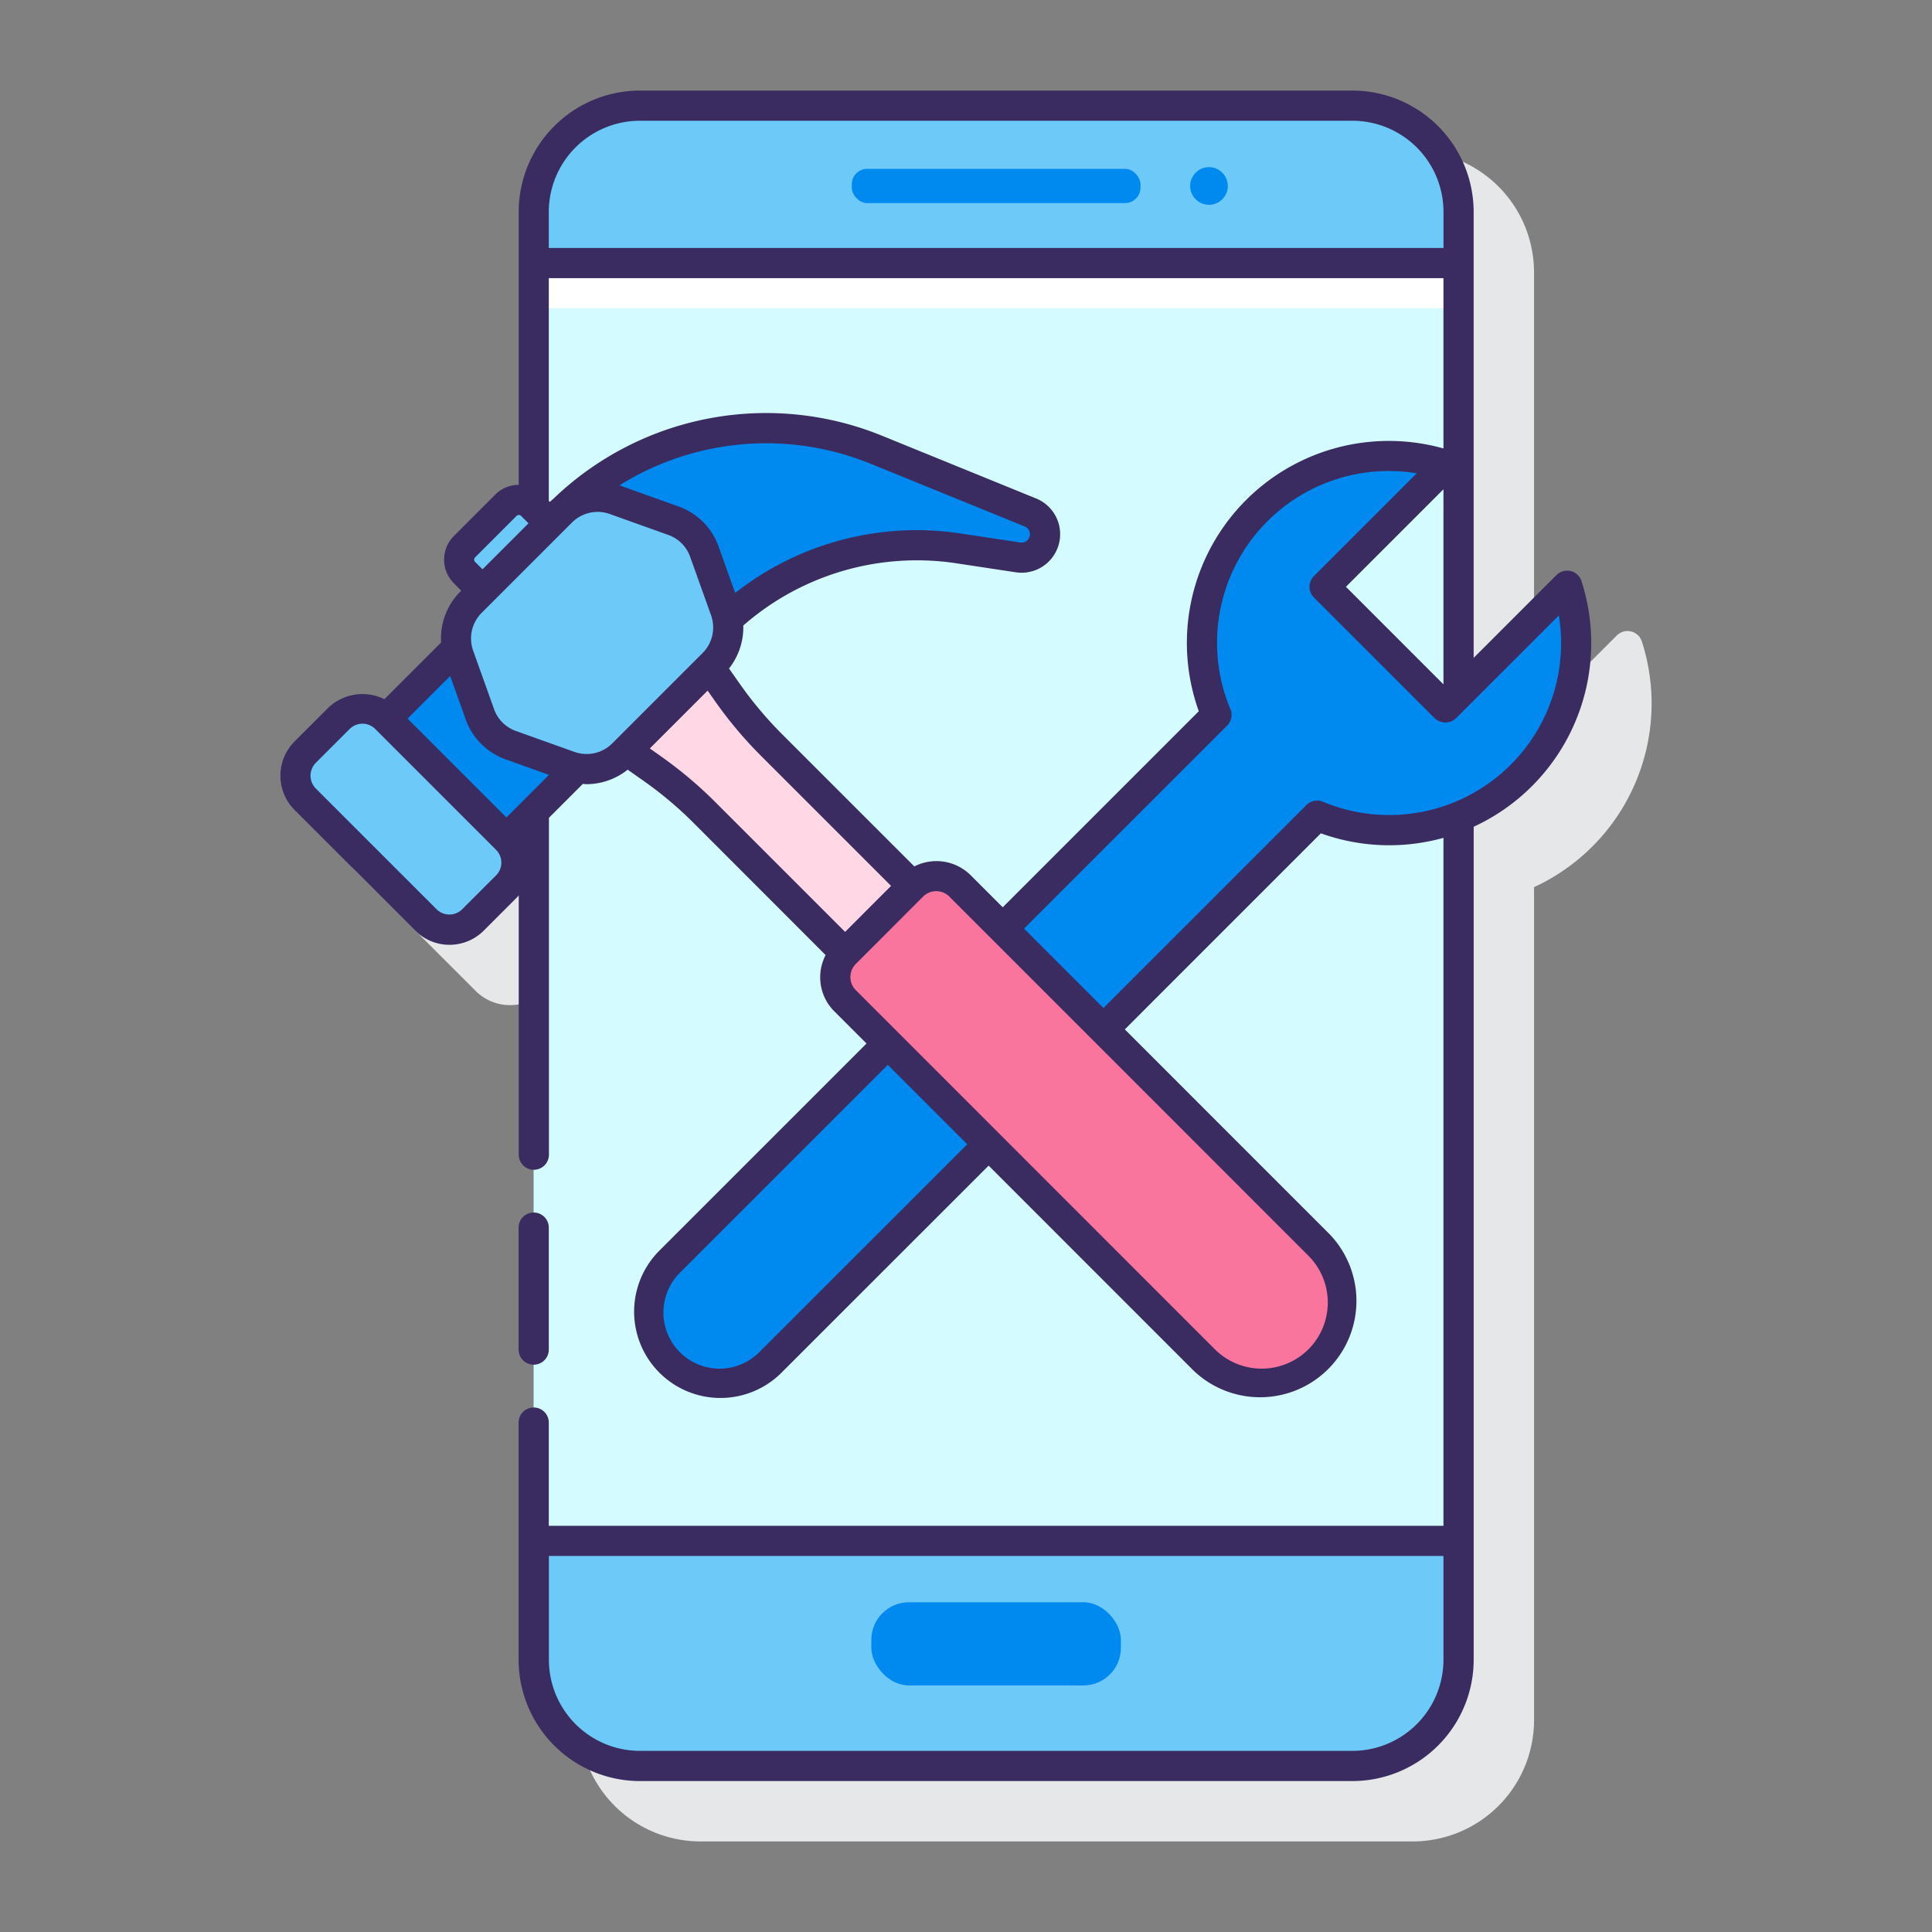
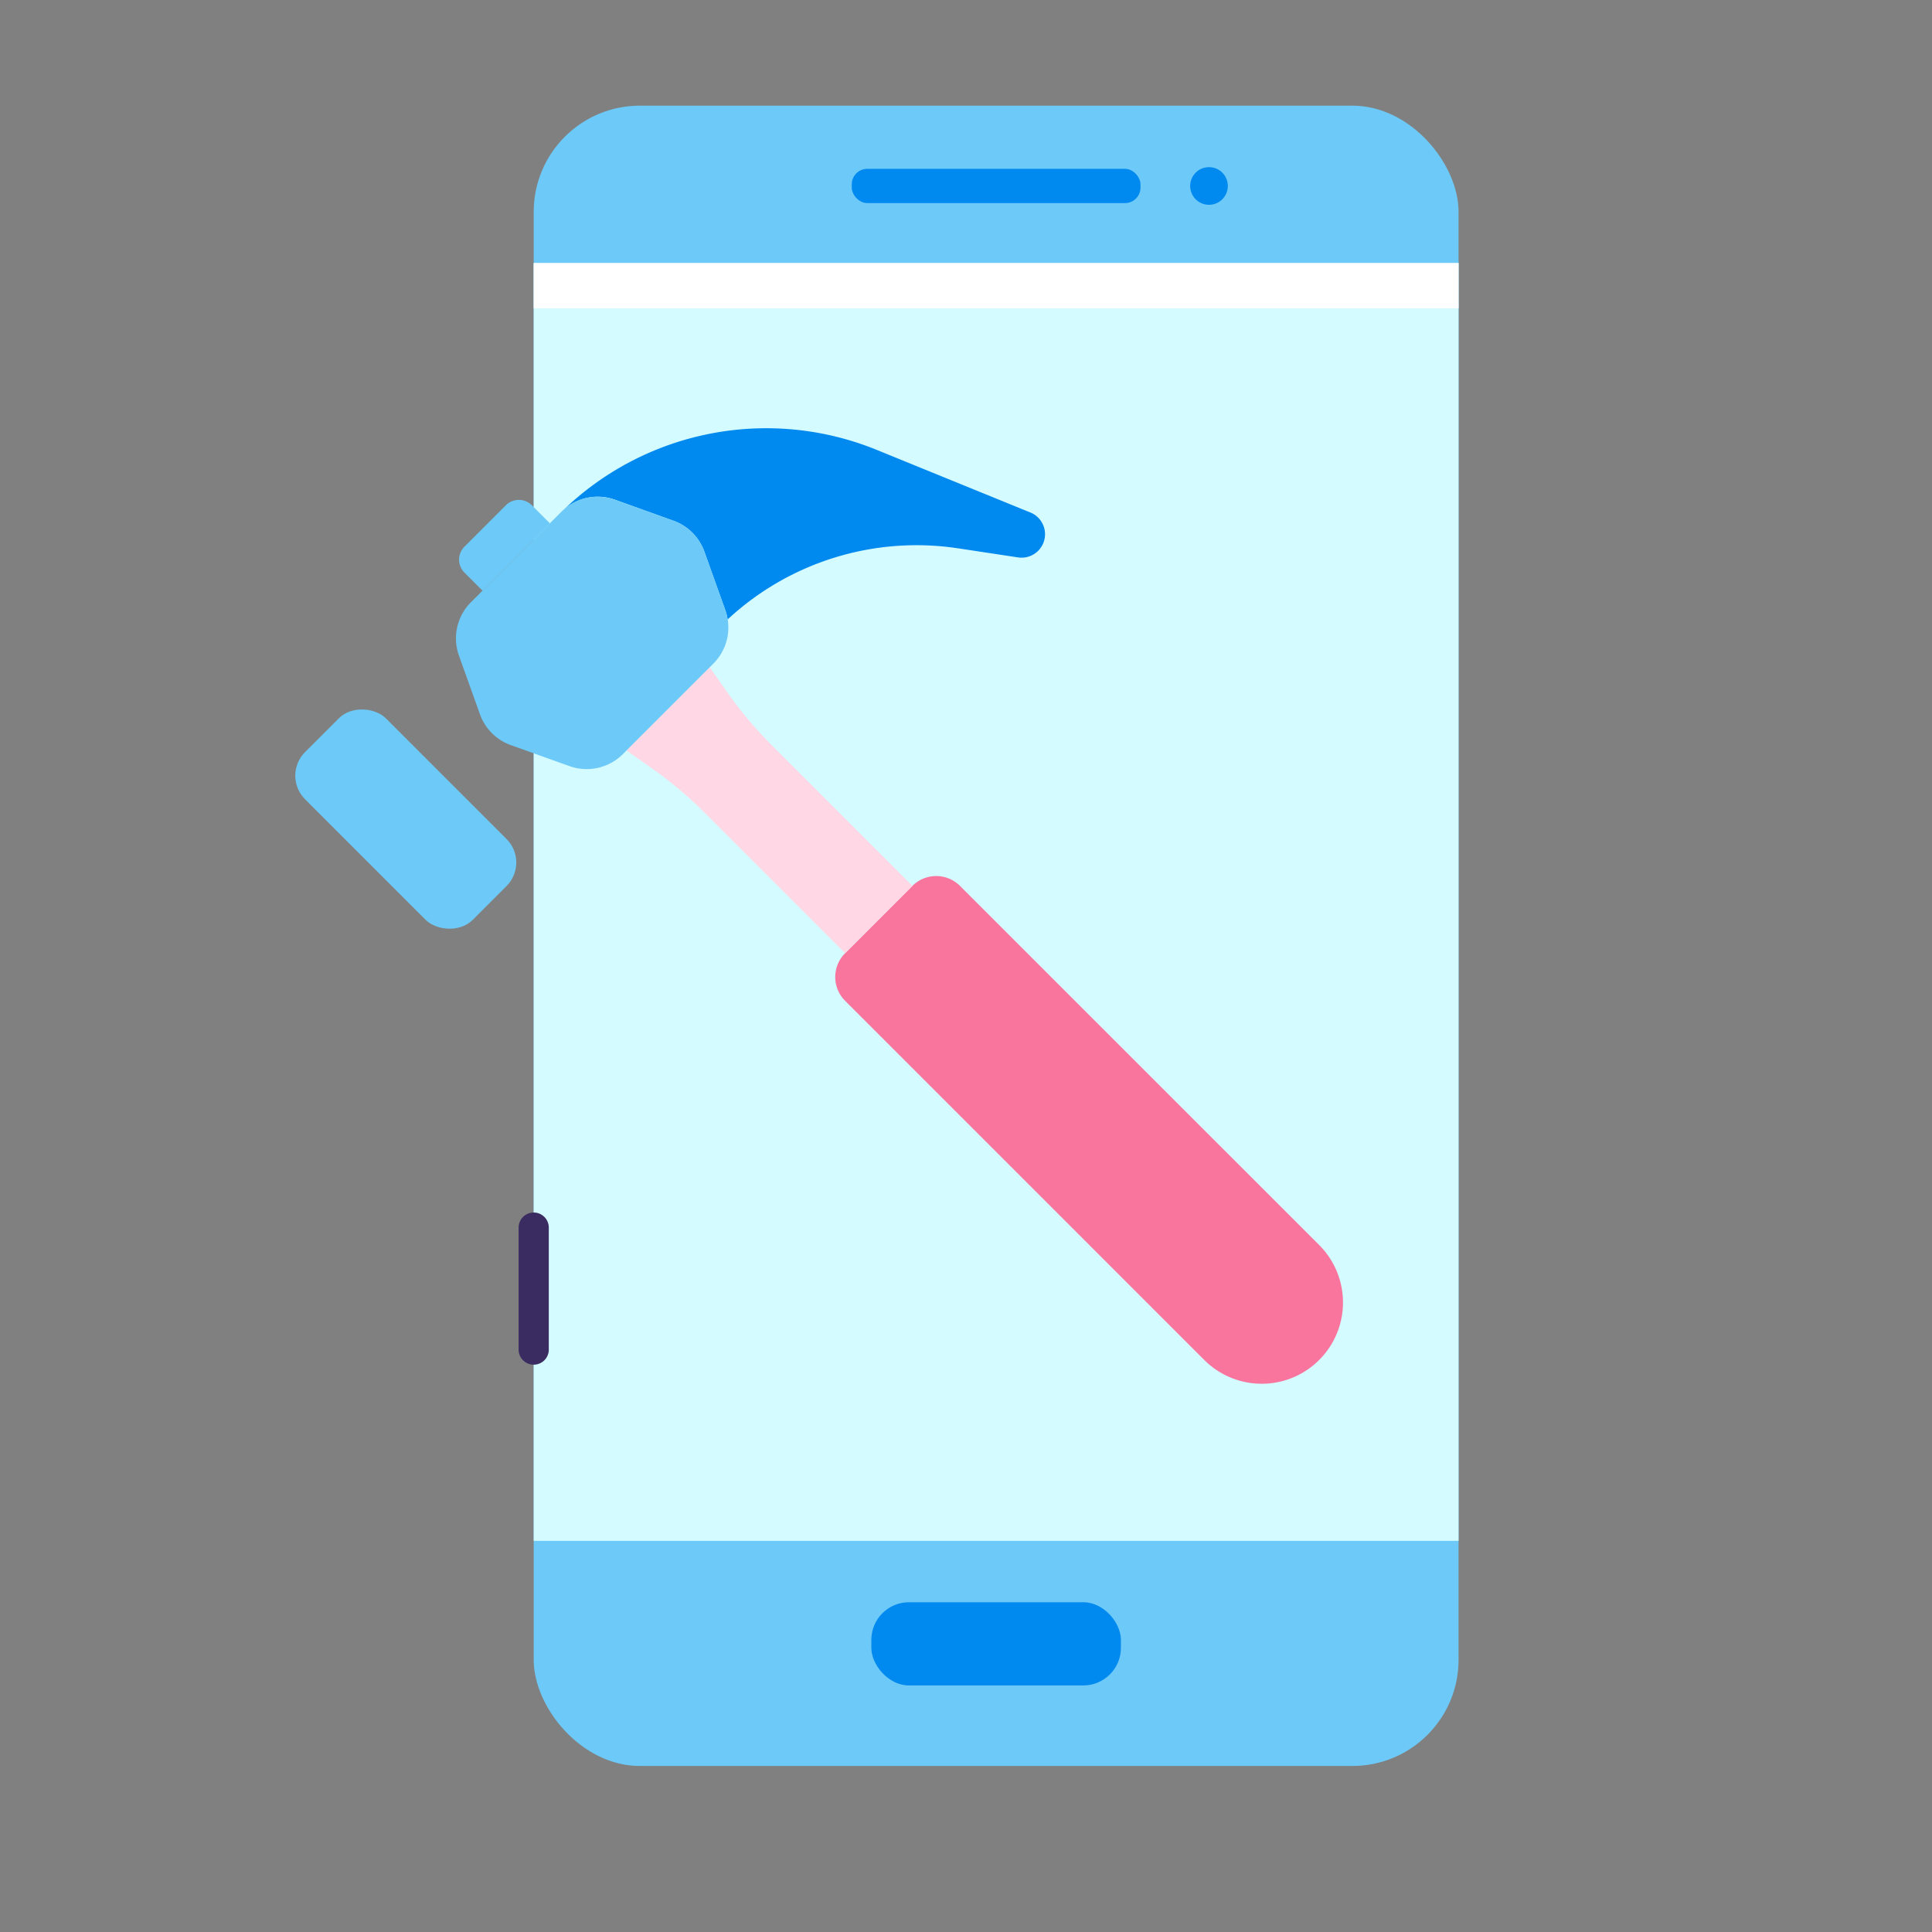
<svg xmlns="http://www.w3.org/2000/svg" height="512" viewBox="0 0 128 128" width="512">
  <rect x="0" y="0" width="128" height="128" fill="#808080" stroke="none" />
-   <path d="m108.778 42.5a1 1 0 0 0 -1.659-.4l-5.486 5.486v-29.55a8.044 8.044 0 0 0 -8.033-8.036h-47.2a8.044 8.044 0 0 0 -8.035 8.036v18.085a2.2 2.2 0 0 0 -1.549.646l-2.745 2.745a2.211 2.211 0 0 0 0 3.131l.489.489-.064.063a4.408 4.408 0 0 0 -1.272 3.373l-3.746 3.746a3.2 3.2 0 0 0 -3.722.572l-2.24 2.24a3.208 3.208 0 0 0 0 4.533l8 7.995a3.206 3.206 0 0 0 4.532 0l2.241-2.24c.031-.031.051-.067.081-.1v50.649a8.044 8.044 0 0 0 8.024 8.037h47.206a8.044 8.044 0 0 0 8.035-8.036v-55.189a13.4 13.4 0 0 0 7.143-16.275z" fill="#e6e7e8" />
  <rect fill="#6dc9f7" height="110" rx="7.035" width="61.275" x="35.359" y="7" />
  <path d="m35.359 17.429h61.275v84.657h-61.275z" fill="#d4fbff" />
  <path d="m35.359 17.429h61.275v3h-61.275z" fill="#fff" />
  <g fill="#0089ef">
    <rect height="2.269" rx="1.026" width="19.128" x="56.432" y="11.186" />
    <path d="m80.1 11.075a1.246 1.246 0 1 0 1.245 1.246 1.245 1.245 0 0 0 -1.245-1.246z" />
    <rect height="5.511" rx="2.492" width="16.534" x="57.729" y="106.153" />
-     <path d="m100.8 51.366a12.389 12.389 0 0 0 3.026-12.566l-8.072 8.072-8-8 8.072-8.072a12.389 12.389 0 0 0 -15.236 16.567l-36.252 36.252a4.72 4.72 0 0 0 0 6.675 4.72 4.72 0 0 0 6.675 0l36.252-36.252a12.4 12.4 0 0 0 13.535-2.676z" />
-     <path d="m37.728 50.76-3.888-1.391a3.384 3.384 0 0 1 -2.046-2.046l-1.394-3.888a3.475 3.475 0 0 1 -.135-.5l-4.675 4.674 7.964 7.964 4.678-4.673a3.51 3.51 0 0 1 -.504-.14z" />
    <path d="m68.27 33.956-10.199-4.156a19.382 19.382 0 0 0 -20.695 3.943 3.377 3.377 0 0 1 3.356-.641l3.888 1.398a3.382 3.382 0 0 1 2.046 2.046l1.391 3.888a3.4 3.4 0 0 1 .149.607 18.386 18.386 0 0 1 15.281-4.711l3.963.6a1.554 1.554 0 0 0 .82-2.975z" />
    <path d="m37.049 34.05-.001.001-1.726 1.727z" />
  </g>
  <path d="m87.4 82.487-23.8-23.795a2.229 2.229 0 0 0 -3.15 0l-4.46 4.463a2.227 2.227 0 0 0 0 3.15l23.795 23.795a5.383 5.383 0 1 0 7.615-7.613z" fill="#fa759e" />
  <path d="m51.111 49.351a26.171 26.171 0 0 1 -2.9-3.448l-1.193-1.694-5.512 5.512 1.694 1.192a26.187 26.187 0 0 1 3.449 2.9l9.341 9.341 4.462-4.463z" fill="#ffd7e5" />
  <path d="m35.234 33.474a1.216 1.216 0 0 0 -1.718 0l-2.745 2.745a1.214 1.214 0 0 0 0 1.717l1.2 1.2 4.462-4.462z" fill="#6dc9f7" />
  <path d="m37.2 33.9-6 6a3.385 3.385 0 0 0 -.794 3.532l1.391 3.888a3.384 3.384 0 0 0 2.046 2.046l3.888 1.391a3.386 3.386 0 0 0 3.533-.794l6-6a3.382 3.382 0 0 0 .793-3.532l-1.391-3.888a3.382 3.382 0 0 0 -2.046-2.043l-3.888-1.391a3.382 3.382 0 0 0 -3.532.791z" fill="#6dc9f7" />
  <rect fill="#6dc9f7" height="15.717" rx="2.205" transform="matrix(.707 -.707 .707 .707 -30.498 34.912)" width="7.578" x="23.104" y="46.411" />
  <path d="m35.359 90.414a1 1 0 0 0 1-1v-8.081a1 1 0 0 0 -2 0v8.081a1 1 0 0 0 1 1z" fill="#3a2c60" />
-   <path d="m104.778 38.5a1 1 0 0 0 -1.659-.4l-5.486 5.486v-29.551a8.043 8.043 0 0 0 -8.033-8.035h-47.2a8.043 8.043 0 0 0 -8.035 8.035v18.086a2.2 2.2 0 0 0 -1.55.646l-2.745 2.745a2.217 2.217 0 0 0 0 3.131l.489.489-.063.063a4.4 4.4 0 0 0 -1.273 3.373l-3.754 3.754a3.288 3.288 0 0 0 -3.714.564l-2.241 2.24a3.211 3.211 0 0 0 0 4.533l8 8a3.208 3.208 0 0 0 4.532 0l2.24-2.24c.031-.031.052-.067.082-.1v17.181a1 1 0 0 0 2 0v-22.317l2.248-2.249c.084.005.168.021.252.021a4.4 4.4 0 0 0 2.717-.962l1.049.738a25.34 25.34 0 0 1 3.317 2.789l8.749 8.757a3.185 3.185 0 0 0 .585 3.735l2.124 2.124-13.778 13.776a5.72 5.72 0 0 0 8.089 8.088l13.78-13.775 13.578 13.582a6.383 6.383 0 0 0 9.022-9.027l-13.578-13.58 12.989-12.991a13.365 13.365 0 0 0 8.122.3v45.581h-59.274v-6.84a1 1 0 0 0 -2 0v15.714a8.044 8.044 0 0 0 8.035 8.036h47.206a8.044 8.044 0 0 0 8.035-8.036v-55.189a13.4 13.4 0 0 0 7.143-16.275zm-15.178 77.5h-47.2a6.042 6.042 0 0 1 -6.035-6.036v-6.878h59.268v6.878a6.042 6.042 0 0 1 -6.033 6.036zm-10.177-68.879-12.989 12.989-2.125-2.125a3.222 3.222 0 0 0 -3.733-.583l-8.758-8.757a25.4 25.4 0 0 1 -2.79-3.318l-.728-1.036a4.407 4.407 0 0 0 .945-2.85 17.474 17.474 0 0 1 14.092-4.125l3.964.6a2.554 2.554 0 0 0 1.347-4.89l-10.2-4.153a20.34 20.34 0 0 0 -21.778 4.166c-.058.053-.122.1-.177.153l-.064.064-.07-.071v-14.756h59.274v11.283a13.38 13.38 0 0 0 -16.21 17.409zm-30.714-7.836-1.1-3.079a4.369 4.369 0 0 0 -2.651-2.65l-3.888-1.391c-.01 0-.021-.006-.031-.009a18.34 18.34 0 0 1 16.655-1.426l10.2 4.152a.554.554 0 0 1 -.292 1.06l-3.964-.6a19.462 19.462 0 0 0 -14.929 3.943zm40.462-.408 6.462-6.462v12.925zm-46.777-30.877h47.206a6.042 6.042 0 0 1 6.035 6.035v2.394h-59.276v-2.394a6.042 6.042 0 0 1 6.035-6.035zm-10.916 28.926 2.745-2.745a.214.214 0 0 1 .152-.063.212.212 0 0 1 .151.063l.489.489-3.048 3.048-.489-.489a.215.215 0 0 1 0-.303zm-1.652 7.862 1.027 2.872a4.369 4.369 0 0 0 2.647 2.65l2.871 1.028-2.821 2.821-6.549-6.55zm3.037 13.212-2.24 2.24a1.206 1.206 0 0 1 -1.7 0l-8-8a1.207 1.207 0 0 1 0-1.7l2.24-2.24a1.2 1.2 0 0 1 1.7 0l8 8a1.2 1.2 0 0 1 0 1.7zm5.2-8.182-3.888-1.391a2.375 2.375 0 0 1 -1.441-1.441l-1.389-3.886a2.4 2.4 0 0 1 .559-2.49l6-6a2.4 2.4 0 0 1 2.488-.559l3.888 1.391a2.379 2.379 0 0 1 1.442 1.442l1.391 3.887a2.4 2.4 0 0 1 -.559 2.489l-6 6a2.4 2.4 0 0 1 -2.489.558zm5.711.277-.722-.508 3.831-3.831.508.723a27.349 27.349 0 0 0 3.011 3.58l8.634 8.633-3.046 3.049-8.634-8.635a27.411 27.411 0 0 0 -3.58-3.006zm6.53 39.492a3.72 3.72 0 1 1 -5.261-5.261l13.778-13.776 5.261 5.261zm36.384-.194a4.387 4.387 0 0 1 -6.2 0l-23.788-23.793a1.228 1.228 0 0 1 0-1.735l4.459-4.465a1.231 1.231 0 0 1 1.736 0l23.795 23.8a4.388 4.388 0 0 1 0 6.193zm.959-36.275a1 1 0 0 0 -1.091.216l-13.45 13.45-5.26-5.26 13.454-13.45a1 1 0 0 0 .217-1.091 11.38 11.38 0 0 1 12.346-15.626l-6.813 6.813a1 1 0 0 0 0 1.414l8 8a1.029 1.029 0 0 0 1.414 0l6.814-6.813a11.389 11.389 0 0 1 -15.629 12.347z" fill="#3a2c60" />
</svg>